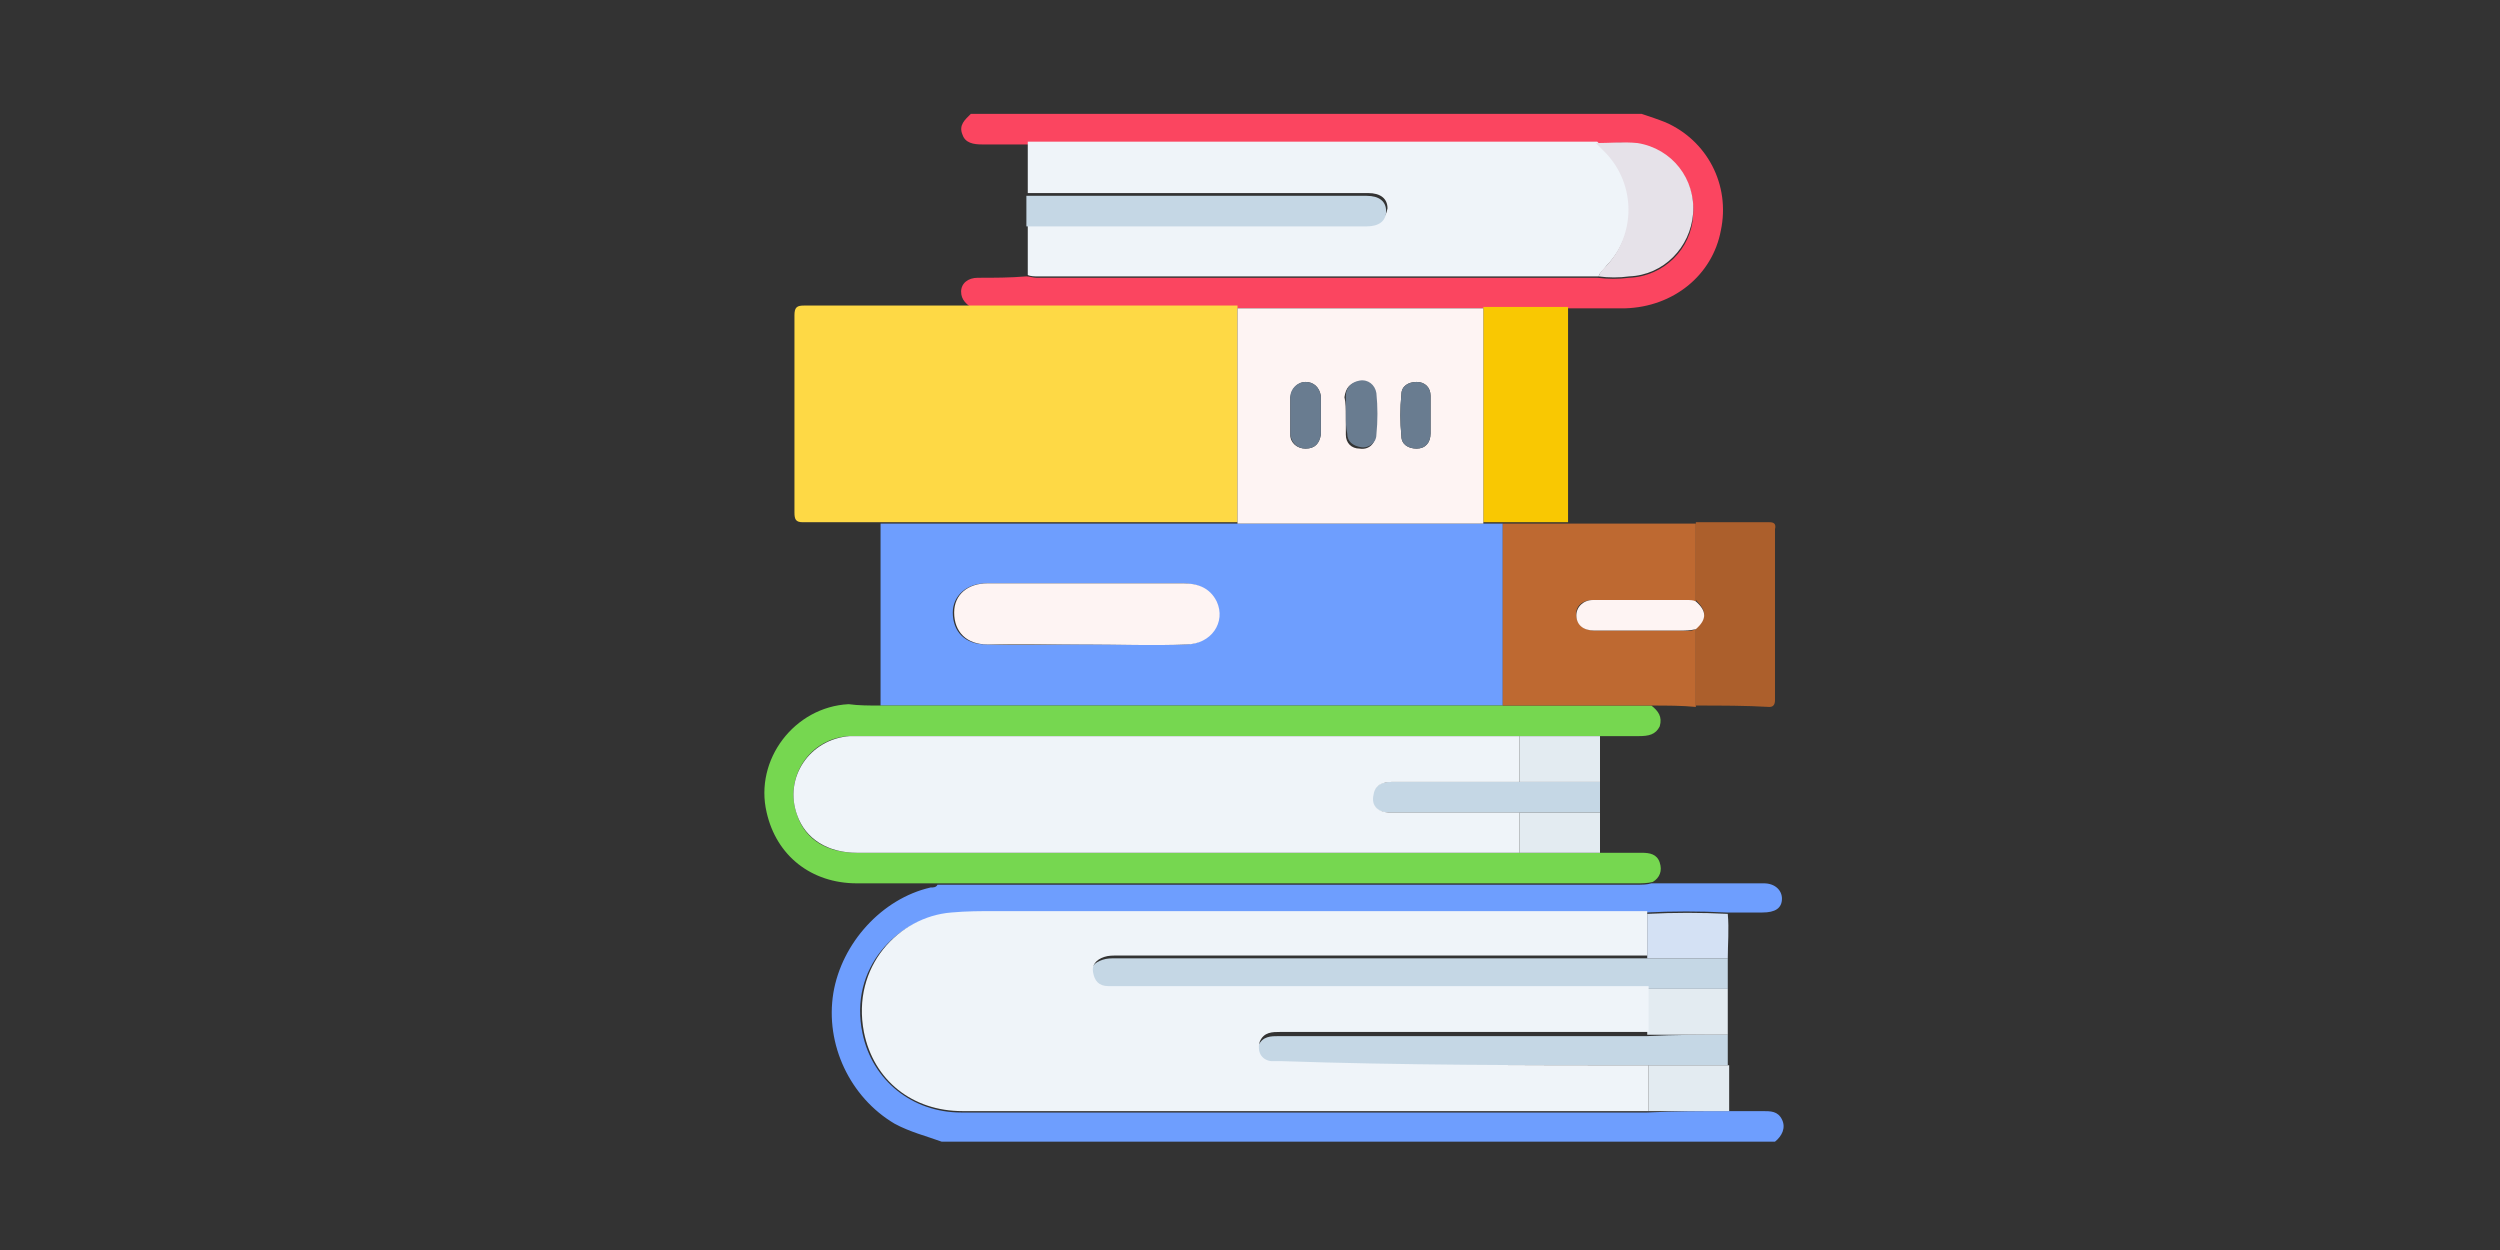
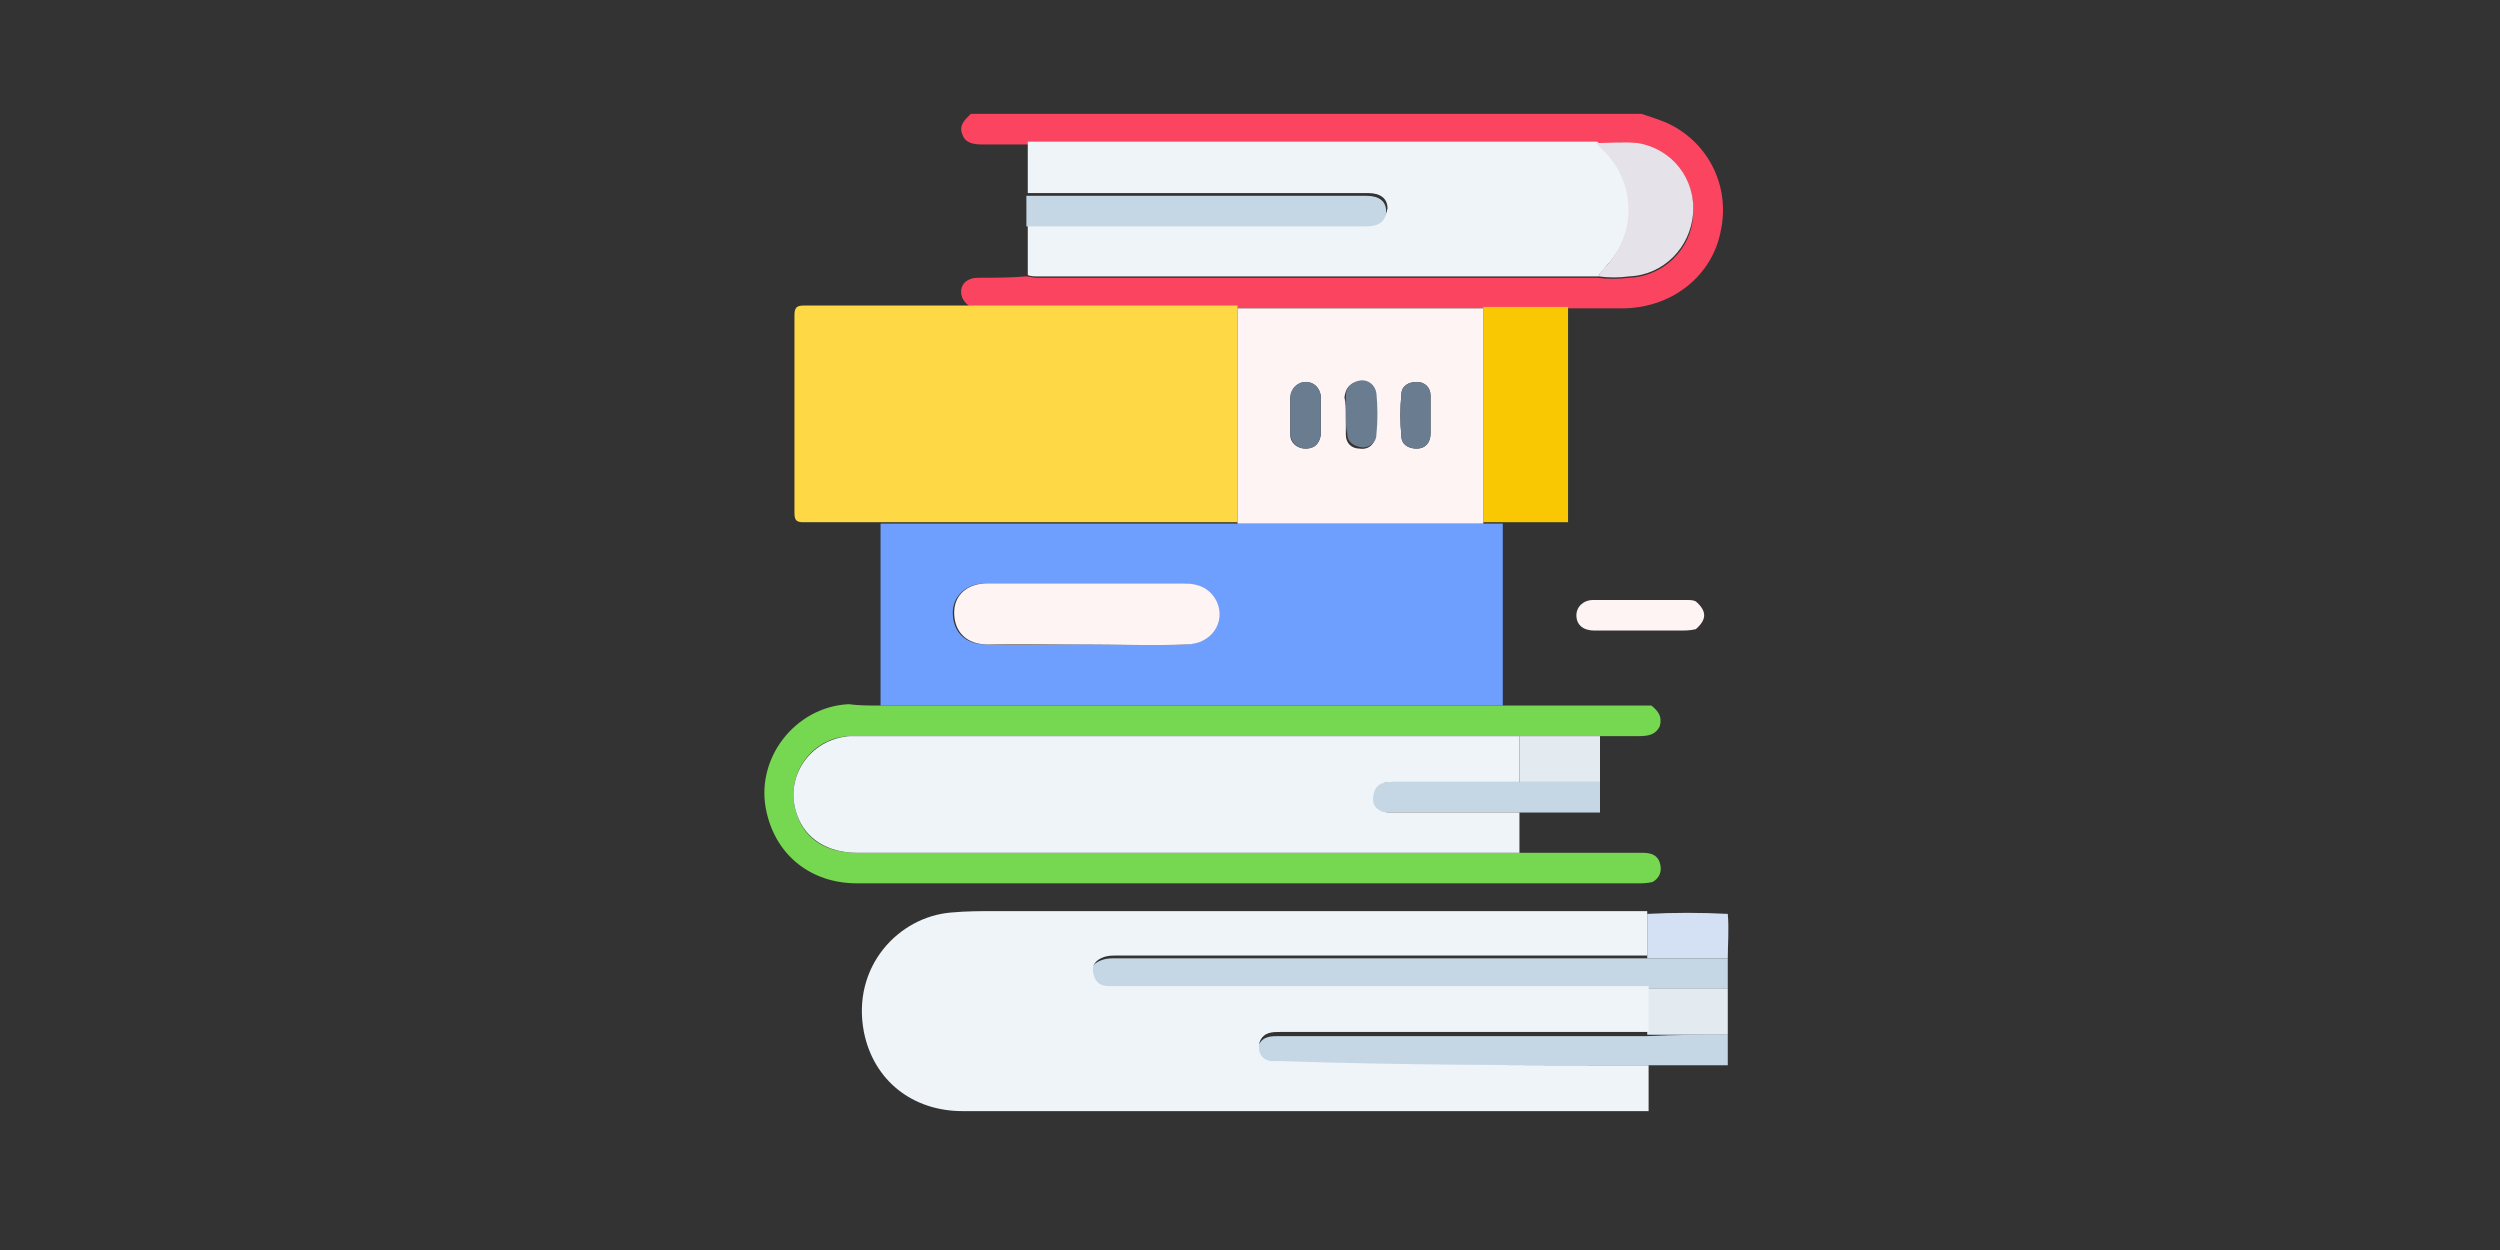
<svg xmlns="http://www.w3.org/2000/svg" version="1.1" id="Layer_1" x="0px" y="0px" viewBox="0 0 180 90" style="enable-background:new 0 0 180 90;" xml:space="preserve">
  <rect x="0" y="0" width="180" height="90" fill="#333333" stroke="none" />
  <style type="text/css">
	.st0{fill:#6E9EFE;}
	.st1{fill:#FB4560;}
	.st2{fill:#FED945;}
	.st3{fill:#EFF4F9;}
	.st4{fill:#76D750;}
	.st5{fill:#C5D7E5;}
	.st6{fill:#BE6931;}
	.st7{fill:#F9C802;}
	.st8{fill:#AC5F2C;}
	.st9{fill:#E3EBF1;}
	.st10{fill:#D4E1F4;}
	.st11{fill:#FEF4F3;}
	.st12{fill:#E6E2E9;}
	.st13{fill:#697C90;}
</style>
  <g>
-     <path class="st0" d="M124.5,80c0.8,0,1.6,0,2.4,0c0.6,0,1.1,0,1.4,0.6c0.3,0.6,0,1.2-0.5,1.6c-20,0-40,0-60,0   c-1.1-0.4-2.3-0.7-3.4-1.3c-3.2-1.9-5-5.7-4.4-9.4c0.6-3.6,3.5-6.8,7-7.6c0.2,0,0.4,0,0.5-0.2c0.7,0,1.4,0,2.1,0   c16.1,0,32.1,0,48.2,0c0.4,0,0.8,0,1.1-0.1c2.1,0,4.2,0,6.3,0c0.6,0,1.2,0,1.8,0c0.8,0,1.3,0.5,1.3,1.1c0,0.7-0.5,1-1.4,1   c-0.9,0-1.7,0-2.6,0c-1.9-0.1-3.9-0.1-5.8,0c-0.3,0-0.6,0-0.9,0c-15.3,0-30.7,0-46,0c-1.1,0-2.1,0-3.2,0.1   c-3.8,0.3-7.3,3.9-6.3,8.6c0.7,3.4,3.6,5.7,7.1,5.7c16.3,0,32.5,0,48.8,0c0.2,0,0.4,0,0.6,0C120.6,80,122.5,80,124.5,80z" />
    <path class="st1" d="M118.2,8.2c0.6,0.2,1.2,0.4,1.7,0.6c3,1.3,4.7,4.5,4,7.8c-0.6,3.2-3.4,5.5-6.9,5.6c-1.4,0-2.8,0-4.2,0   c-2,0-4.1,0-6.1,0c-1.7,0-3.4,0-5.1,0c-4.2,0-8.4,0-12.5,0c-0.3,0-0.7,0-1,0c-6,0-12.1,0-18.1,0c-0.4-0.3-0.8-0.6-0.8-1.2   c0-0.6,0.5-1,1.2-1c1.2,0,2.3,0,3.5-0.1c0.2,0,0.5,0.1,0.7,0.1c13.2,0,26.4,0,39.6,0c0.3,0,0.5,0,0.8,0c0.8,0.1,1.5,0.1,2.3,0   c2.5-0.1,4.5-2.1,4.6-4.5c0.2-2.5-1.5-4.7-4-5.1c-1-0.2-2-0.1-3,0c-0.2,0-0.3,0-0.5,0c-13.3,0-26.7,0-40,0c-0.2,0-0.3,0-0.5,0   c-1.1,0-2.2,0-3.2,0c-0.6,0-1.2-0.1-1.4-0.7c-0.3-0.7,0.2-1.1,0.6-1.5C86,8.2,102.1,8.2,118.2,8.2z" />
    <path class="st0" d="M63.4,50.8c0-4.4,0-8.7,0-13.1c2.9,0,5.8,0,8.7,0c5.7,0,11.3,0,17,0c1.6,0,3.1,0,4.7,0c4.3,0,8.6,0,13,0   c0.5,0,0.9,0,1.4,0c0,4.4,0,8.8,0,13.1c-0.2,0-0.3,0-0.5,0c-14.6,0-29.1,0-43.7,0C63.8,50.8,63.6,50.8,63.4,50.8z M78.2,46.4   c2.4,0,4.8,0,7.1,0c1.8,0,2.9-1.6,2.2-3.1c-0.5-1-1.4-1.3-2.4-1.3c-2.3,0-4.7,0-7,0c-2.4,0-4.7,0-7.1,0c-1.4,0-2.4,0.9-2.4,2.1   c0,1.4,0.9,2.3,2.4,2.3C73.5,46.5,75.8,46.4,78.2,46.4z" />
    <path class="st2" d="M89.1,37.6c-5.7,0-11.3,0-17,0c-2.9,0-5.8,0-8.7,0c-1.9,0-3.7,0-5.6,0c-0.5,0-0.6-0.2-0.6-0.7   c0-4.7,0-9.5,0-14.2c0-0.6,0.2-0.7,0.7-0.7c4,0,8.1,0,12.1,0c6,0,12.1,0,18.1,0c0.3,0,0.7,0,1,0C89.1,27.3,89.1,32.5,89.1,37.6z" />
    <path class="st3" d="M115.1,19.9c-0.3,0-0.5,0-0.8,0c-13.2,0-26.4,0-39.6,0c-0.2,0-0.5,0-0.7-0.1c0-1.2,0-2.5,0-3.7   c0.7,0,1.4,0,2.1,0c7.5,0,14.9,0,22.4,0c0.8,0,1.3-0.4,1.4-1.1c0-0.7-0.5-1.1-1.4-1.1c-8.2,0-16.3,0-24.5,0c0-1.2,0-2.5,0-3.7   c0.2,0,0.3,0,0.5,0c13.3,0,26.7,0,40,0c0.2,0,0.3,0,0.5,0c0.2,0.2,0.5,0.5,0.7,0.7c2.2,2.2,2.2,5.9,0,8.2   C115.4,19.5,115.2,19.6,115.1,19.9z" />
    <path class="st4" d="M63.4,50.8c0.2,0,0.4,0,0.6,0c14.6,0,29.1,0,43.7,0c0.2,0,0.3,0,0.5,0c3.6,0,7.2,0,10.7,0   c0.5,0.4,0.8,0.8,0.6,1.5c-0.3,0.6-0.8,0.7-1.5,0.7c-0.9,0-1.9,0-2.8,0c-1.9,0-3.9,0-5.8,0c-0.2,0-0.4,0-0.6,0   c-15.7,0-31.4,0-47.1,0c-0.2,0-0.3,0-0.5,0c-2.9,0.1-4.8,3-3.8,5.7c0.6,1.8,2.2,2.7,4.3,2.7c15.7,0,31.3,0,47,0c0.2,0,0.5,0,0.7,0   c1.9,0,3.8,0,5.8,0c1,0,2,0,3,0c0.6,0,1.1,0.1,1.3,0.7c0.2,0.6,0,1.1-0.5,1.4c-0.4,0.1-0.8,0.1-1.1,0.1c-16.1,0-32.1,0-48.2,0   c-0.7,0-1.4,0-2.1,0c-2,0-3.9,0-5.9,0c-3.3,0-5.8-2-6.5-5.1c-0.9-3.8,2-7.6,5.9-7.8C61.8,50.8,62.6,50.8,63.4,50.8z" />
    <path class="st5" d="M73.9,14.1c8.2,0,16.3,0,24.5,0c0.9,0,1.4,0.4,1.4,1.1c0,0.7-0.5,1.1-1.4,1.1c-7.5,0-14.9,0-22.4,0   c-0.7,0-1.4,0-2.1,0C73.9,15.5,73.9,14.8,73.9,14.1z" />
-     <path class="st6" d="M118.9,50.8c-3.6,0-7.2,0-10.7,0c0-4.4,0-8.8,0-13.1c1.6,0,3.2,0,4.7,0c2.7,0,5.5,0,8.2,0c0.3,0,0.7,0,1,0   c0,1.9,0,3.7,0,5.6c-0.2,0-0.5-0.1-0.7-0.1c-2.2,0-4.5,0-6.7,0c-0.8,0-1.3,0.5-1.2,1.1c0,0.6,0.5,1.1,1.3,1.1c2,0,4.1,0,6.1,0   c0.4,0,0.8,0.1,1.2-0.1c0,1.9,0,3.7,0,5.6C121.1,50.8,120,50.8,118.9,50.8z" />
    <path class="st5" d="M124.4,69c0,0.7,0,1.4,0,2.2c-1.9,0-3.8,0-5.8,0c-12.7,0-25.4,0-38.2,0c-0.2,0-0.5,0-0.7,0c-0.7,0-1-0.4-1.1-1   c-0.1-0.6,0.2-0.9,0.8-1.1c0.3-0.1,0.6-0.1,0.9-0.1c12.7,0,25.5,0,38.2,0C120.6,69,122.5,69,124.4,69z" />
    <path class="st7" d="M112.9,37.6c-1.6,0-3.2,0-4.7,0c-0.5,0-0.9,0-1.4,0c0-5.2,0-10.3,0-15.5c2,0,4.1,0,6.1,0   C112.9,27.3,112.9,32.5,112.9,37.6z" />
-     <path class="st8" d="M122.1,50.8c0-1.9,0-3.7,0-5.6c0.8-0.7,0.8-1.2,0-2c0-1.9,0-3.7,0-5.6c1.8,0,3.6,0,5.3,0   c0.3,0,0.5,0.1,0.4,0.5c0,4.1,0,8.2,0,12.3c0,0.3-0.1,0.5-0.4,0.5C125.7,50.8,123.9,50.8,122.1,50.8z" />
    <path class="st5" d="M124.4,74.5c0,0.7,0,1.4,0,2.2c-1.9,0-3.8,0-5.8,0c-8.8,0-17.6,0-26.5,0c-0.2,0-0.5,0-0.7,0   c-0.7-0.1-1.1-0.8-0.8-1.4c0.3-0.7,0.9-0.7,1.5-0.7c8.8,0,17.7,0,26.5,0C120.6,74.5,122.5,74.5,124.4,74.5z" />
    <path class="st5" d="M115.2,56.3c0,0.7,0,1.4,0,2.2c-1.9,0-3.8,0-5.8,0c-3.1,0-6.2,0-9.4,0c-0.9,0-1.3-0.5-1.2-1.3   c0.2-0.7,0.7-0.9,1.3-0.9c3.1,0,6.1,0,9.2,0C111.4,56.3,113.3,56.3,115.2,56.3z" />
    <path class="st9" d="M115.2,56.3c-1.9,0-3.8,0-5.8,0c0-1.1,0-2.2,0-3.3c1.9,0,3.9,0,5.8,0C115.2,54.1,115.2,55.2,115.2,56.3z" />
    <path class="st10" d="M124.4,69c-1.9,0-3.8,0-5.8,0c0-1.1,0-2.2,0-3.2c1.9-0.1,3.9-0.1,5.8,0C124.5,66.9,124.4,68,124.4,69z" />
    <path class="st9" d="M124.4,74.5c-1.9,0-3.8,0-5.8,0c0-1.1,0-2.2,0-3.3c1.9,0,3.8,0,5.8,0C124.4,72.3,124.4,73.4,124.4,74.5z" />
-     <path class="st9" d="M118.7,76.7c1.9,0,3.8,0,5.8,0c0,1.1,0,2.2,0,3.3c-1.9,0-3.9,0-5.8,0C118.7,78.9,118.7,77.8,118.7,76.7z" />
-     <path class="st9" d="M109.4,58.5c1.9,0,3.8,0,5.8,0c0,1,0,1.9,0,2.9c-1.9,0-3.8,0-5.8,0C109.4,60.4,109.4,59.5,109.4,58.5z" />
    <path class="st3" d="M118.7,76.7c0,1.1,0,2.2,0,3.3c-0.2,0-0.4,0-0.6,0c-16.3,0-32.5,0-48.8,0c-3.6,0-6.4-2.2-7.1-5.7   c-0.9-4.7,2.5-8.3,6.3-8.6c1.1-0.1,2.1-0.1,3.2-0.1c15.3,0,30.7,0,46,0c0.3,0,0.6,0,0.9,0c0,1.1,0,2.2,0,3.2c-12.7,0-25.5,0-38.2,0   c-0.3,0-0.6,0-0.9,0.1c-0.6,0.2-0.9,0.6-0.8,1.1c0.1,0.6,0.4,1,1.1,1c0.2,0,0.5,0,0.7,0c12.7,0,25.4,0,38.2,0c0,1.1,0,2.2,0,3.3   c-8.8,0-17.7,0-26.5,0c-0.6,0-1.2,0-1.5,0.7c-0.2,0.7,0.1,1.3,0.8,1.4c0.2,0,0.5,0,0.7,0C101,76.7,109.9,76.7,118.7,76.7z" />
    <path class="st11" d="M106.8,22.2c0,5.2,0,10.3,0,15.5c-4.3,0-8.6,0-13,0c-1.6,0-3.1,0-4.7,0c0-5.2,0-10.3,0-15.5   c4.2,0,8.4,0,12.5,0C103.3,22.2,105,22.2,106.8,22.2z M95.1,29.9c0-0.5,0-0.9,0-1.4c-0.1-0.6-0.5-1-1.1-1c-0.5,0-1,0.4-1.1,1.1   c0,0.9,0,1.8,0,2.7c0,0.6,0.5,1,1.1,1c0.7,0,1-0.4,1.1-1C95.1,30.8,95.1,30.3,95.1,29.9z M96.9,29.9c0,0.5,0,0.9,0,1.4   c0,0.6,0.4,1,1,1c0.6,0.1,1.1-0.3,1.1-0.9c0.1-1,0.1-2,0-3c0-0.6-0.6-1-1.2-0.9c-0.6,0.1-0.9,0.4-1,1.1   C96.9,29,96.9,29.5,96.9,29.9z M103,29.9C103,29.9,103,29.9,103,29.9c0-0.5,0-1,0-1.4c0-0.6-0.4-1-1-1c-0.6,0-1.1,0.3-1.1,0.9   c-0.1,1-0.1,2,0,3c0,0.6,0.5,0.9,1.1,0.9c0.6,0,1-0.4,1-1.1C103,30.8,103,30.4,103,29.9z" />
    <path class="st12" d="M115.1,19.9c0.1-0.3,0.3-0.5,0.5-0.7c2.2-2.3,2.2-5.9,0-8.2c-0.2-0.2-0.5-0.5-0.7-0.7c1,0,2-0.1,3,0   c2.5,0.4,4.2,2.6,4,5.1c-0.2,2.4-2.1,4.4-4.6,4.5C116.6,20,115.8,20,115.1,19.9z" />
    <path class="st11" d="M78.2,46.4c-2.4,0-4.7,0-7.1,0c-1.5,0-2.4-0.9-2.4-2.3c0-1.3,1-2.1,2.4-2.1c2.4,0,4.7,0,7.1,0   c2.3,0,4.7,0,7,0c1,0,1.9,0.3,2.4,1.3c0.7,1.5-0.4,3.1-2.2,3.1C83,46.5,80.6,46.4,78.2,46.4z" />
    <path class="st3" d="M109.4,58.5c0,1,0,1.9,0,2.9c-0.2,0-0.5,0-0.7,0c-15.7,0-31.3,0-47,0c-2.1,0-3.7-1-4.3-2.7   c-1-2.7,0.9-5.5,3.8-5.7c0.2,0,0.3,0,0.5,0c15.7,0,31.4,0,47.1,0c0.2,0,0.4,0,0.6,0c0,1.1,0,2.2,0,3.3c-3.1,0-6.1,0-9.2,0   c-0.6,0-1.2,0.2-1.3,0.9c-0.2,0.8,0.3,1.3,1.2,1.3C103.2,58.5,106.3,58.5,109.4,58.5z" />
    <path class="st11" d="M122.1,43.3c0.8,0.7,0.8,1.3,0,2c-0.4,0.1-0.8,0.1-1.2,0.1c-2,0-4.1,0-6.1,0c-0.8,0-1.3-0.4-1.3-1.1   c0-0.6,0.5-1.1,1.2-1.1c2.2,0,4.5,0,6.7,0C121.7,43.2,121.9,43.2,122.1,43.3z" />
    <path class="st13" d="M95.1,29.9c0,0.5,0,1,0,1.4c-0.1,0.6-0.4,1-1.1,1c-0.6,0-1-0.4-1.1-1c0-0.9,0-1.8,0-2.7   c0-0.6,0.5-1.1,1.1-1.1c0.6,0,1,0.4,1.1,1C95.1,28.9,95.1,29.4,95.1,29.9z" />
    <path class="st13" d="M96.9,29.9c0-0.5,0-0.9,0-1.4c0-0.6,0.4-1,1-1.1c0.6-0.1,1.1,0.3,1.2,0.9c0.1,1,0.1,2,0,3   c0,0.6-0.6,1-1.1,0.9c-0.6-0.1-1-0.4-1-1C96.9,30.8,96.9,30.4,96.9,29.9z" />
    <path class="st13" d="M103,29.9c0,0.4,0,0.9,0,1.3c0,0.7-0.4,1.1-1,1.1c-0.6,0-1.1-0.3-1.1-0.9c-0.1-1-0.1-2,0-3   c0-0.6,0.5-0.9,1.1-0.9c0.6,0,1,0.4,1,1C103,29,103,29.5,103,29.9C103,29.9,103,29.9,103,29.9z" />
  </g>
</svg>